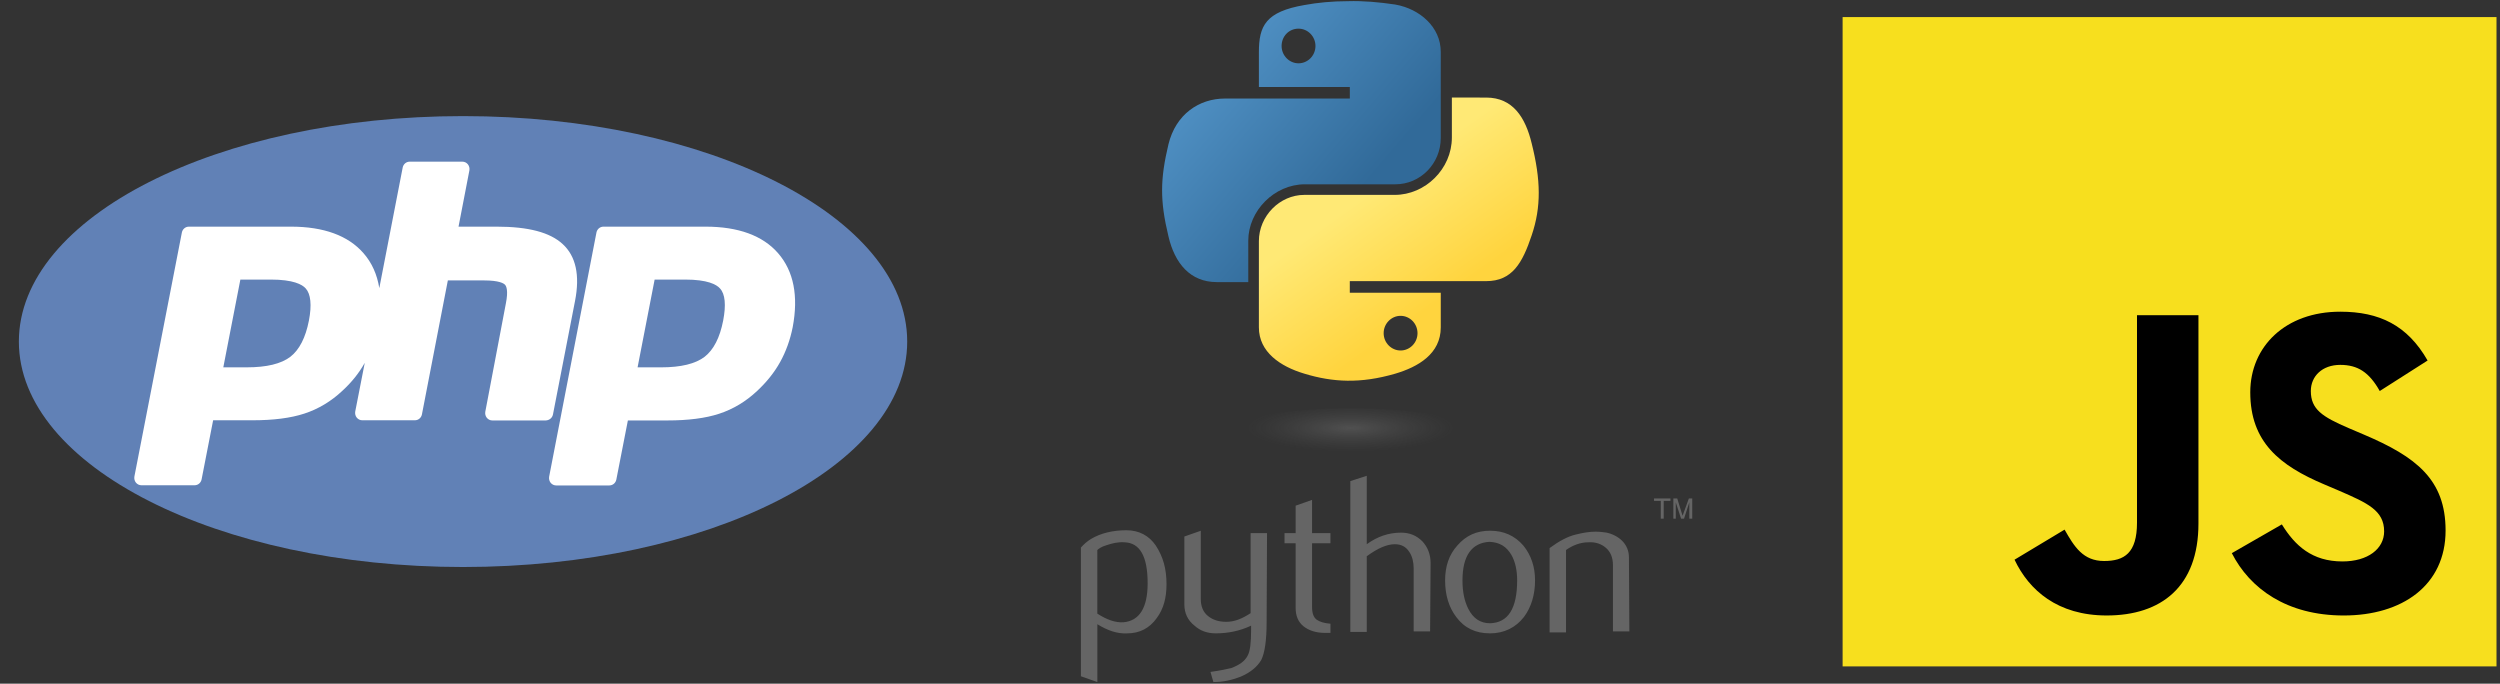
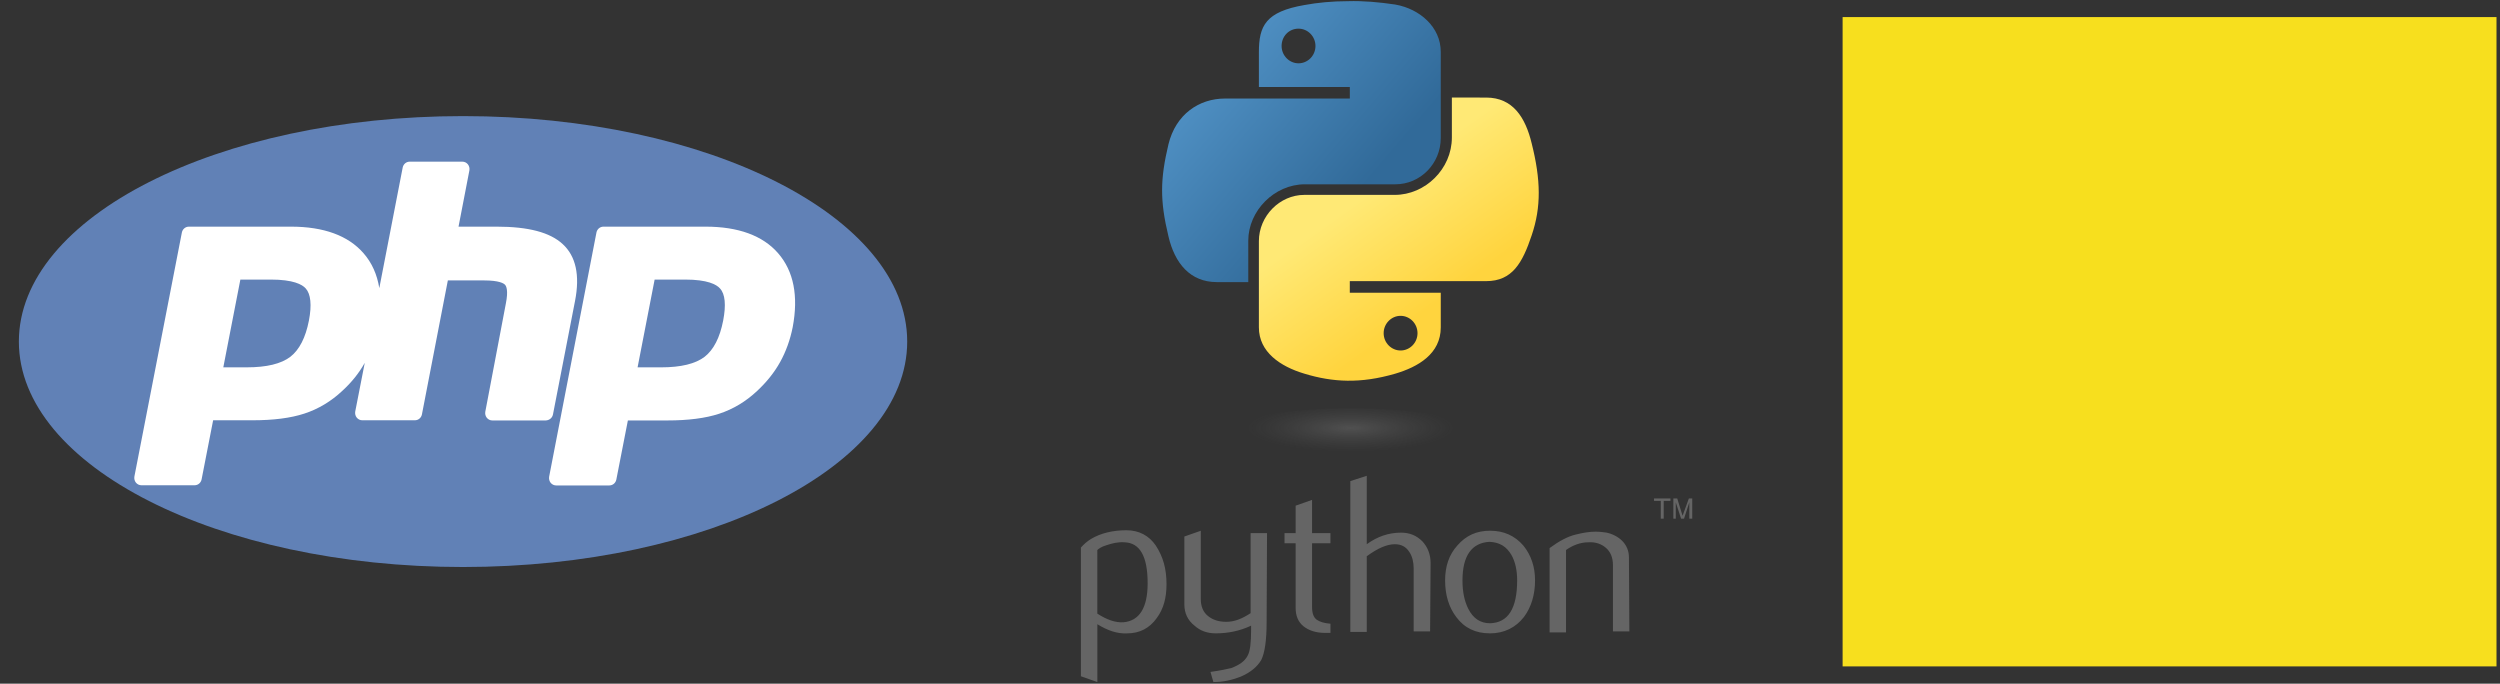
<svg xmlns="http://www.w3.org/2000/svg" width="245" height="67" viewBox="0 0 245 67" fill="none">
  <rect x="0" y="0" width="245" height="67" fill="#333333" stroke="none" />
  <path d="M45.378 55.567C69.418 55.567 88.906 45.675 88.906 33.473C88.906 21.27 69.418 11.378 45.378 11.378C21.337 11.378 1.849 21.27 1.849 33.473C1.849 45.675 21.337 55.567 45.378 55.567Z" fill="#6181B6" />
  <path d="M54.192 40.613L56.355 29.483C56.846 26.972 56.437 25.101 55.142 23.919C53.897 22.77 51.784 22.212 48.671 22.212H44.936L46.001 16.696C46.034 16.483 45.985 16.27 45.854 16.106C45.723 15.942 45.527 15.843 45.313 15.843H40.153C39.808 15.843 39.53 16.089 39.464 16.417L37.171 28.236C36.958 26.906 36.45 25.757 35.631 24.821C34.124 23.081 31.715 22.212 28.521 22.212H18.511C18.167 22.212 17.888 22.458 17.823 22.786L13.17 46.702C13.137 46.916 13.186 47.13 13.317 47.293C13.448 47.457 13.645 47.556 13.858 47.556H19.068C19.412 47.556 19.691 47.309 19.756 46.982L20.887 41.187H24.753C26.784 41.187 28.488 40.973 29.832 40.53C31.192 40.087 32.453 39.332 33.551 38.298C34.451 37.477 35.189 36.558 35.746 35.557L34.812 40.334C34.779 40.547 34.828 40.761 34.96 40.924C35.091 41.089 35.288 41.187 35.501 41.187H40.661C41.005 41.187 41.284 40.94 41.349 40.612L43.889 27.481H47.428C48.934 27.481 49.377 27.776 49.492 27.908C49.607 28.023 49.836 28.45 49.574 29.746L47.559 40.35C47.525 40.564 47.575 40.777 47.706 40.941C47.837 41.105 48.033 41.204 48.246 41.204H53.489C53.832 41.187 54.126 40.958 54.192 40.613ZM30.273 31.42C29.945 33.094 29.339 34.276 28.454 34.966C27.553 35.655 26.127 35.999 24.195 35.999H21.884L23.556 27.398H26.537C28.732 27.398 29.617 27.875 29.961 28.268C30.453 28.811 30.568 29.894 30.273 31.42Z" fill="white" />
  <path d="M76.26 24.822C74.752 23.082 72.344 22.212 69.149 22.212H59.14C58.796 22.212 58.517 22.459 58.452 22.787L53.815 46.72C53.782 46.932 53.831 47.147 53.962 47.31C54.093 47.474 54.29 47.573 54.502 47.573H59.713C60.057 47.573 60.335 47.327 60.401 46.998L61.532 41.204H65.398C67.429 41.204 69.133 40.99 70.476 40.547C71.837 40.104 73.098 39.349 74.195 38.315C75.113 37.462 75.883 36.51 76.456 35.475C77.03 34.441 77.439 33.292 77.685 32.061C78.259 29.007 77.784 26.579 76.26 24.822ZM70.87 31.421C70.543 33.095 69.937 34.276 69.052 34.966C68.151 35.655 66.726 36 64.793 36H62.483L64.154 27.398H67.135C69.331 27.398 70.215 27.875 70.559 28.268C71.067 28.811 71.165 29.894 70.87 31.421Z" fill="white" />
  <path d="M112.469 57.159C112.469 54.513 111.711 53.193 110.194 53.145C109.577 53.099 109.01 53.239 108.439 53.429C107.964 53.569 107.682 53.759 107.538 53.902V60.135C108.485 60.749 109.338 61.033 110.098 60.984C111.663 60.841 112.469 59.567 112.469 57.159ZM114.318 57.254C114.318 58.577 114.033 59.661 113.371 60.559C112.659 61.552 111.711 62.072 110.433 62.072C109.485 62.117 108.537 61.788 107.541 61.173V66.841L105.928 66.273V53.664C106.213 53.334 106.544 53.05 106.924 52.815C107.872 52.249 109.059 51.965 110.384 51.965C111.616 51.965 112.61 52.485 113.276 53.477C113.984 54.562 114.318 55.742 114.318 57.254ZM124.129 60.984C124.129 62.778 123.939 64.006 123.607 64.668C123.227 65.329 122.565 65.897 121.568 66.321C120.716 66.651 119.863 66.841 118.912 66.841L118.627 65.848C119.624 65.707 120.286 65.564 120.667 65.469C121.424 65.185 121.994 64.809 122.277 64.241C122.513 63.816 122.608 62.967 122.608 61.739V61.314C121.519 61.834 120.332 62.069 119.149 62.069C118.342 62.069 117.631 61.834 117.063 61.314C116.401 60.795 116.067 60.086 116.067 59.237V52.579L117.677 52.014V58.72C117.677 59.429 117.913 59.994 118.388 60.373C118.863 60.752 119.431 60.938 120.188 60.938C120.946 60.938 121.706 60.654 122.559 60.089V52.246H124.169L124.129 60.984ZM130.385 62.023H129.863C128.962 62.023 128.253 61.788 127.729 61.363C127.208 60.938 126.972 60.324 126.972 59.569V53.242H125.883V52.246H126.972V49.555L128.582 48.989V52.246H130.382V53.239H128.582V59.472C128.582 60.086 128.723 60.511 129.057 60.746C129.342 60.935 129.768 61.076 130.385 61.125V62.023ZM140.149 61.879H138.539V55.693C138.539 55.079 138.398 54.513 138.113 54.089C137.781 53.569 137.306 53.334 136.69 53.334C135.932 53.334 135.031 53.713 133.942 54.513V61.928H132.332V47.147L133.942 46.628V53.334C134.985 52.579 136.076 52.2 137.306 52.2C138.159 52.2 138.824 52.485 139.392 53.05C139.913 53.615 140.198 54.324 140.198 55.176L140.149 61.879ZM148.681 56.875C148.681 55.882 148.491 55.033 148.113 54.373C147.638 53.569 146.976 53.145 145.979 53.099C144.225 53.193 143.323 54.467 143.323 56.875C143.323 58.008 143.513 58.907 143.891 59.661C144.366 60.605 145.075 61.079 146.025 61.079C147.779 61.03 148.681 59.661 148.681 56.875ZM150.435 56.875C150.435 58.292 150.055 59.521 149.346 60.465C148.54 61.504 147.402 62.069 146.028 62.069C144.605 62.069 143.516 61.549 142.71 60.465C141.998 59.521 141.621 58.338 141.621 56.875C141.621 55.506 142.001 54.373 142.805 53.475C143.657 52.482 144.7 52.011 146.028 52.011C147.356 52.011 148.445 52.485 149.297 53.475C150.055 54.419 150.435 55.552 150.435 56.875ZM159.678 61.879H158.068V55.363C158.068 54.654 157.832 54.089 157.405 53.71C156.979 53.331 156.409 53.096 155.651 53.145C154.894 53.145 154.133 53.429 153.471 53.899V61.974H151.861V53.71C152.762 53.05 153.615 52.576 154.421 52.387C155.179 52.198 155.795 52.103 156.366 52.103C156.746 52.103 157.123 52.149 157.454 52.198C158.071 52.338 158.592 52.622 158.972 53.001C159.399 53.426 159.635 53.994 159.635 54.605L159.678 61.879Z" fill="#656565" />
  <path d="M132.093 0.116C130.575 0.116 129.106 0.257 127.827 0.495C124.036 1.155 123.371 2.526 123.371 5.123V8.524H132.283V9.657H120.053C117.492 9.657 115.22 11.215 114.508 14.142C113.702 17.543 113.655 19.62 114.508 23.161C115.124 25.807 116.642 27.646 119.249 27.646H122.331V23.586C122.331 20.659 124.892 18.062 127.876 18.062H136.739C139.204 18.062 141.194 16.03 141.194 13.528V5.075C141.194 2.667 139.155 0.871 136.739 0.446C135.172 0.211 133.608 0.07 132.093 0.116ZM127.256 2.808C128.158 2.808 128.916 3.562 128.916 4.506C128.916 5.45 128.158 6.205 127.256 6.205C126.355 6.205 125.597 5.45 125.597 4.506C125.597 3.562 126.309 2.808 127.256 2.808Z" fill="url(#paint0_linear_415_626)" />
  <path d="M142.283 9.56V13.479C142.283 16.55 139.677 19.098 136.69 19.098H127.827C125.41 19.098 123.371 21.175 123.371 23.632V32.085C123.371 34.493 125.456 35.91 127.827 36.619C130.624 37.468 133.326 37.612 136.739 36.619C138.965 35.959 141.195 34.682 141.195 32.085V28.685H132.28V27.551H145.648C148.208 27.551 149.202 25.758 150.104 23.066C151.051 20.28 151.005 17.637 150.104 14.047C149.487 11.496 148.254 9.562 145.648 9.562L142.283 9.56ZM137.257 30.952C138.159 30.952 138.916 31.706 138.916 32.651C138.916 33.595 138.159 34.349 137.257 34.349C136.356 34.349 135.598 33.595 135.598 32.651C135.598 31.706 136.359 30.952 137.257 30.952Z" fill="url(#paint1_linear_415_626)" />
  <path d="M162.757 50.832H163.042V49.084H163.705V48.849H162.095V49.084H162.757V50.832ZM163.99 50.832H164.226V49.228L164.748 50.832H165.033L165.554 49.228V50.832H165.839V48.849H165.508L164.892 50.548L164.37 48.849H163.99V50.832Z" fill="#656565" />
  <path opacity="0.444" d="M144.32 42.332C144.32 43.606 138.966 44.645 132.375 44.645C125.785 44.645 120.431 43.606 120.431 42.332C120.431 41.058 125.785 40.02 132.375 40.02C138.966 40.02 144.32 41.055 144.32 42.332Z" fill="url(#paint2_radial_415_626)" />
  <path d="M180.576 1.674H244.657V65.307H180.576V1.674Z" fill="#F7DF1E" />
-   <path d="M197.425 54.85L202.329 51.903C203.275 53.569 204.136 54.978 206.2 54.978C208.179 54.978 209.426 54.21 209.426 51.22V30.888H215.448V51.305C215.448 57.498 211.792 60.317 206.458 60.317C201.641 60.317 198.844 57.84 197.425 54.85L197.425 54.85ZM218.719 54.209L223.622 51.391C224.913 53.484 226.591 55.021 229.559 55.021C232.054 55.021 233.645 53.782 233.645 52.074C233.645 50.024 232.01 49.297 229.257 48.102L227.752 47.461C223.408 45.624 220.526 43.318 220.526 38.448C220.526 33.963 223.967 30.546 229.344 30.546C233.172 30.546 235.925 31.87 237.904 35.33L233.215 38.32C232.182 36.484 231.064 35.758 229.344 35.758C227.58 35.758 226.461 36.868 226.461 38.32C226.461 40.114 227.58 40.841 230.161 41.951L231.666 42.592C236.785 44.77 239.667 46.992 239.667 51.989C239.667 57.371 235.408 60.318 229.688 60.318C224.096 60.318 220.482 57.67 218.719 54.21" fill="black" />
  <defs>
    <linearGradient id="paint0_linear_415_626" x1="112.903" y1="1.122" x2="133.373" y2="18.628" gradientUnits="userSpaceOnUse">
      <stop stop-color="#5CA0D5" />
      <stop offset="1" stop-color="#316A99" />
    </linearGradient>
    <linearGradient id="paint1_linear_415_626" x1="141.18" y1="29.405" x2="133.85" y2="19.095" gradientUnits="userSpaceOnUse">
      <stop stop-color="#FFD43E" />
      <stop offset="1" stop-color="#FFE975" />
    </linearGradient>
    <radialGradient id="paint2_radial_415_626" cx="0" cy="0" r="1" gradientUnits="userSpaceOnUse" gradientTransform="translate(132.367 41.944) rotate(-90) scale(2.304 10.168)">
      <stop stop-color="#B8B8B8" stop-opacity="0.498" />
      <stop offset="1" stop-color="#7F8080" stop-opacity="0" />
    </radialGradient>
  </defs>
</svg>